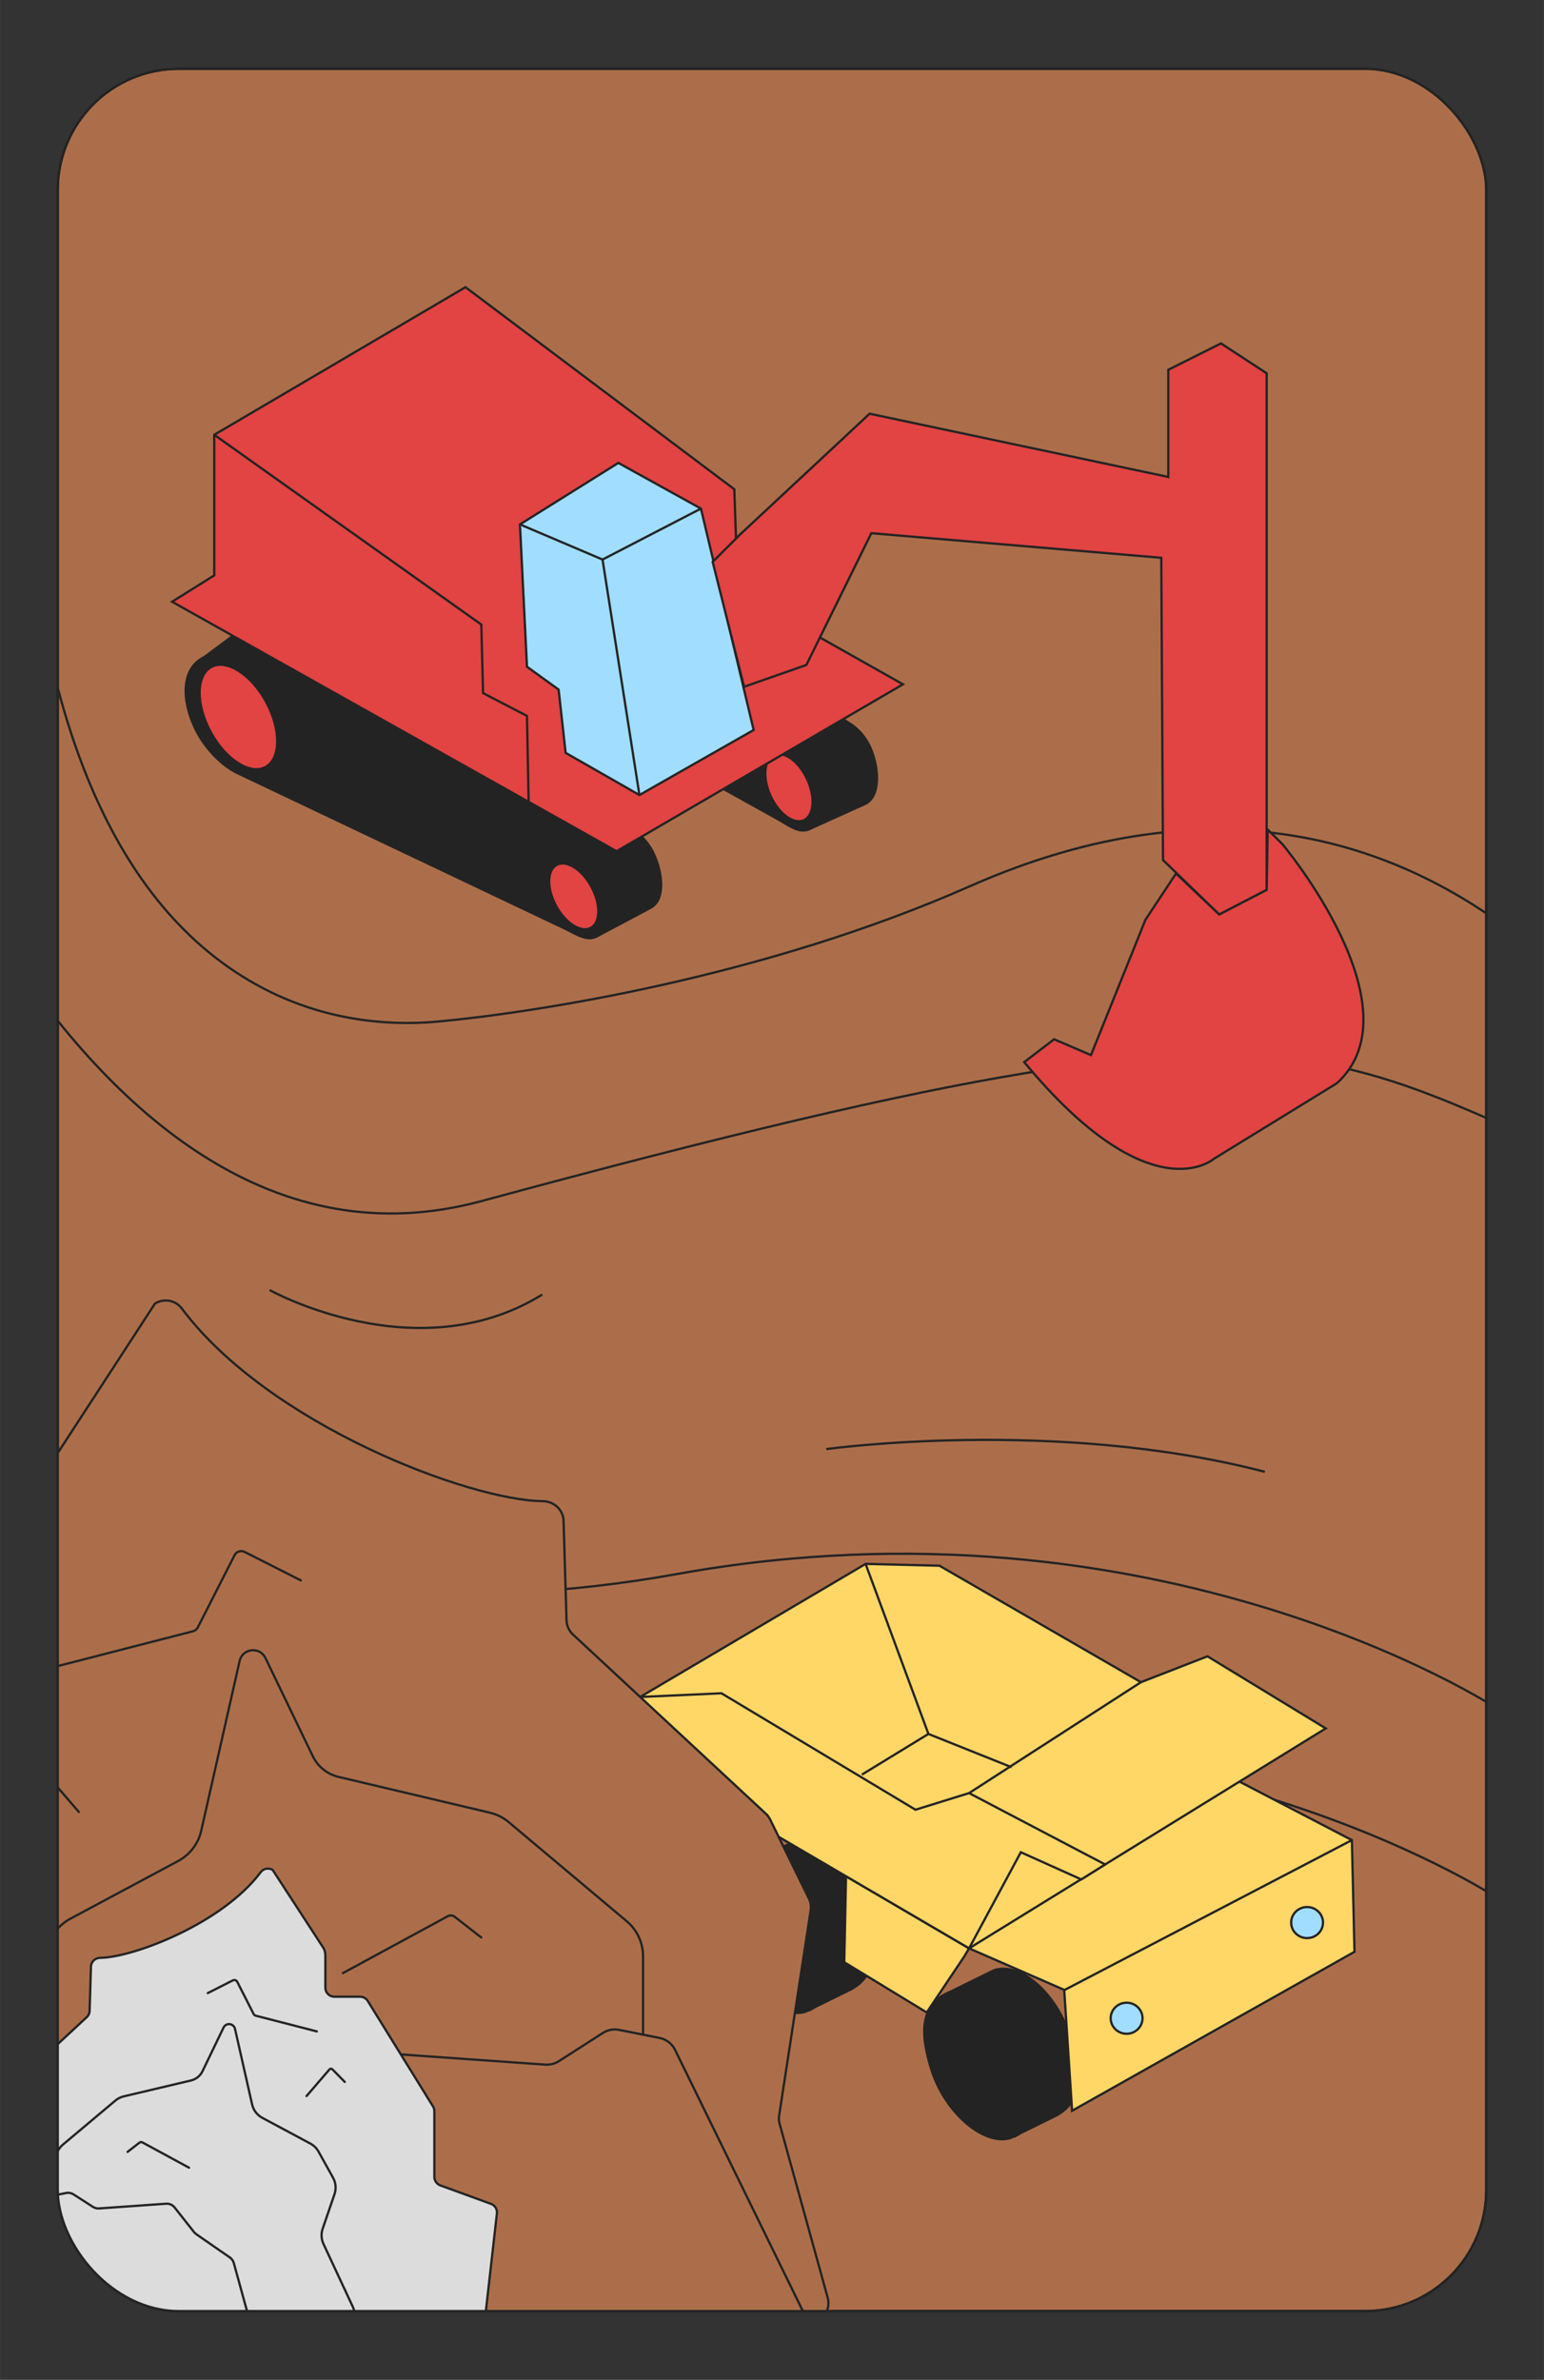
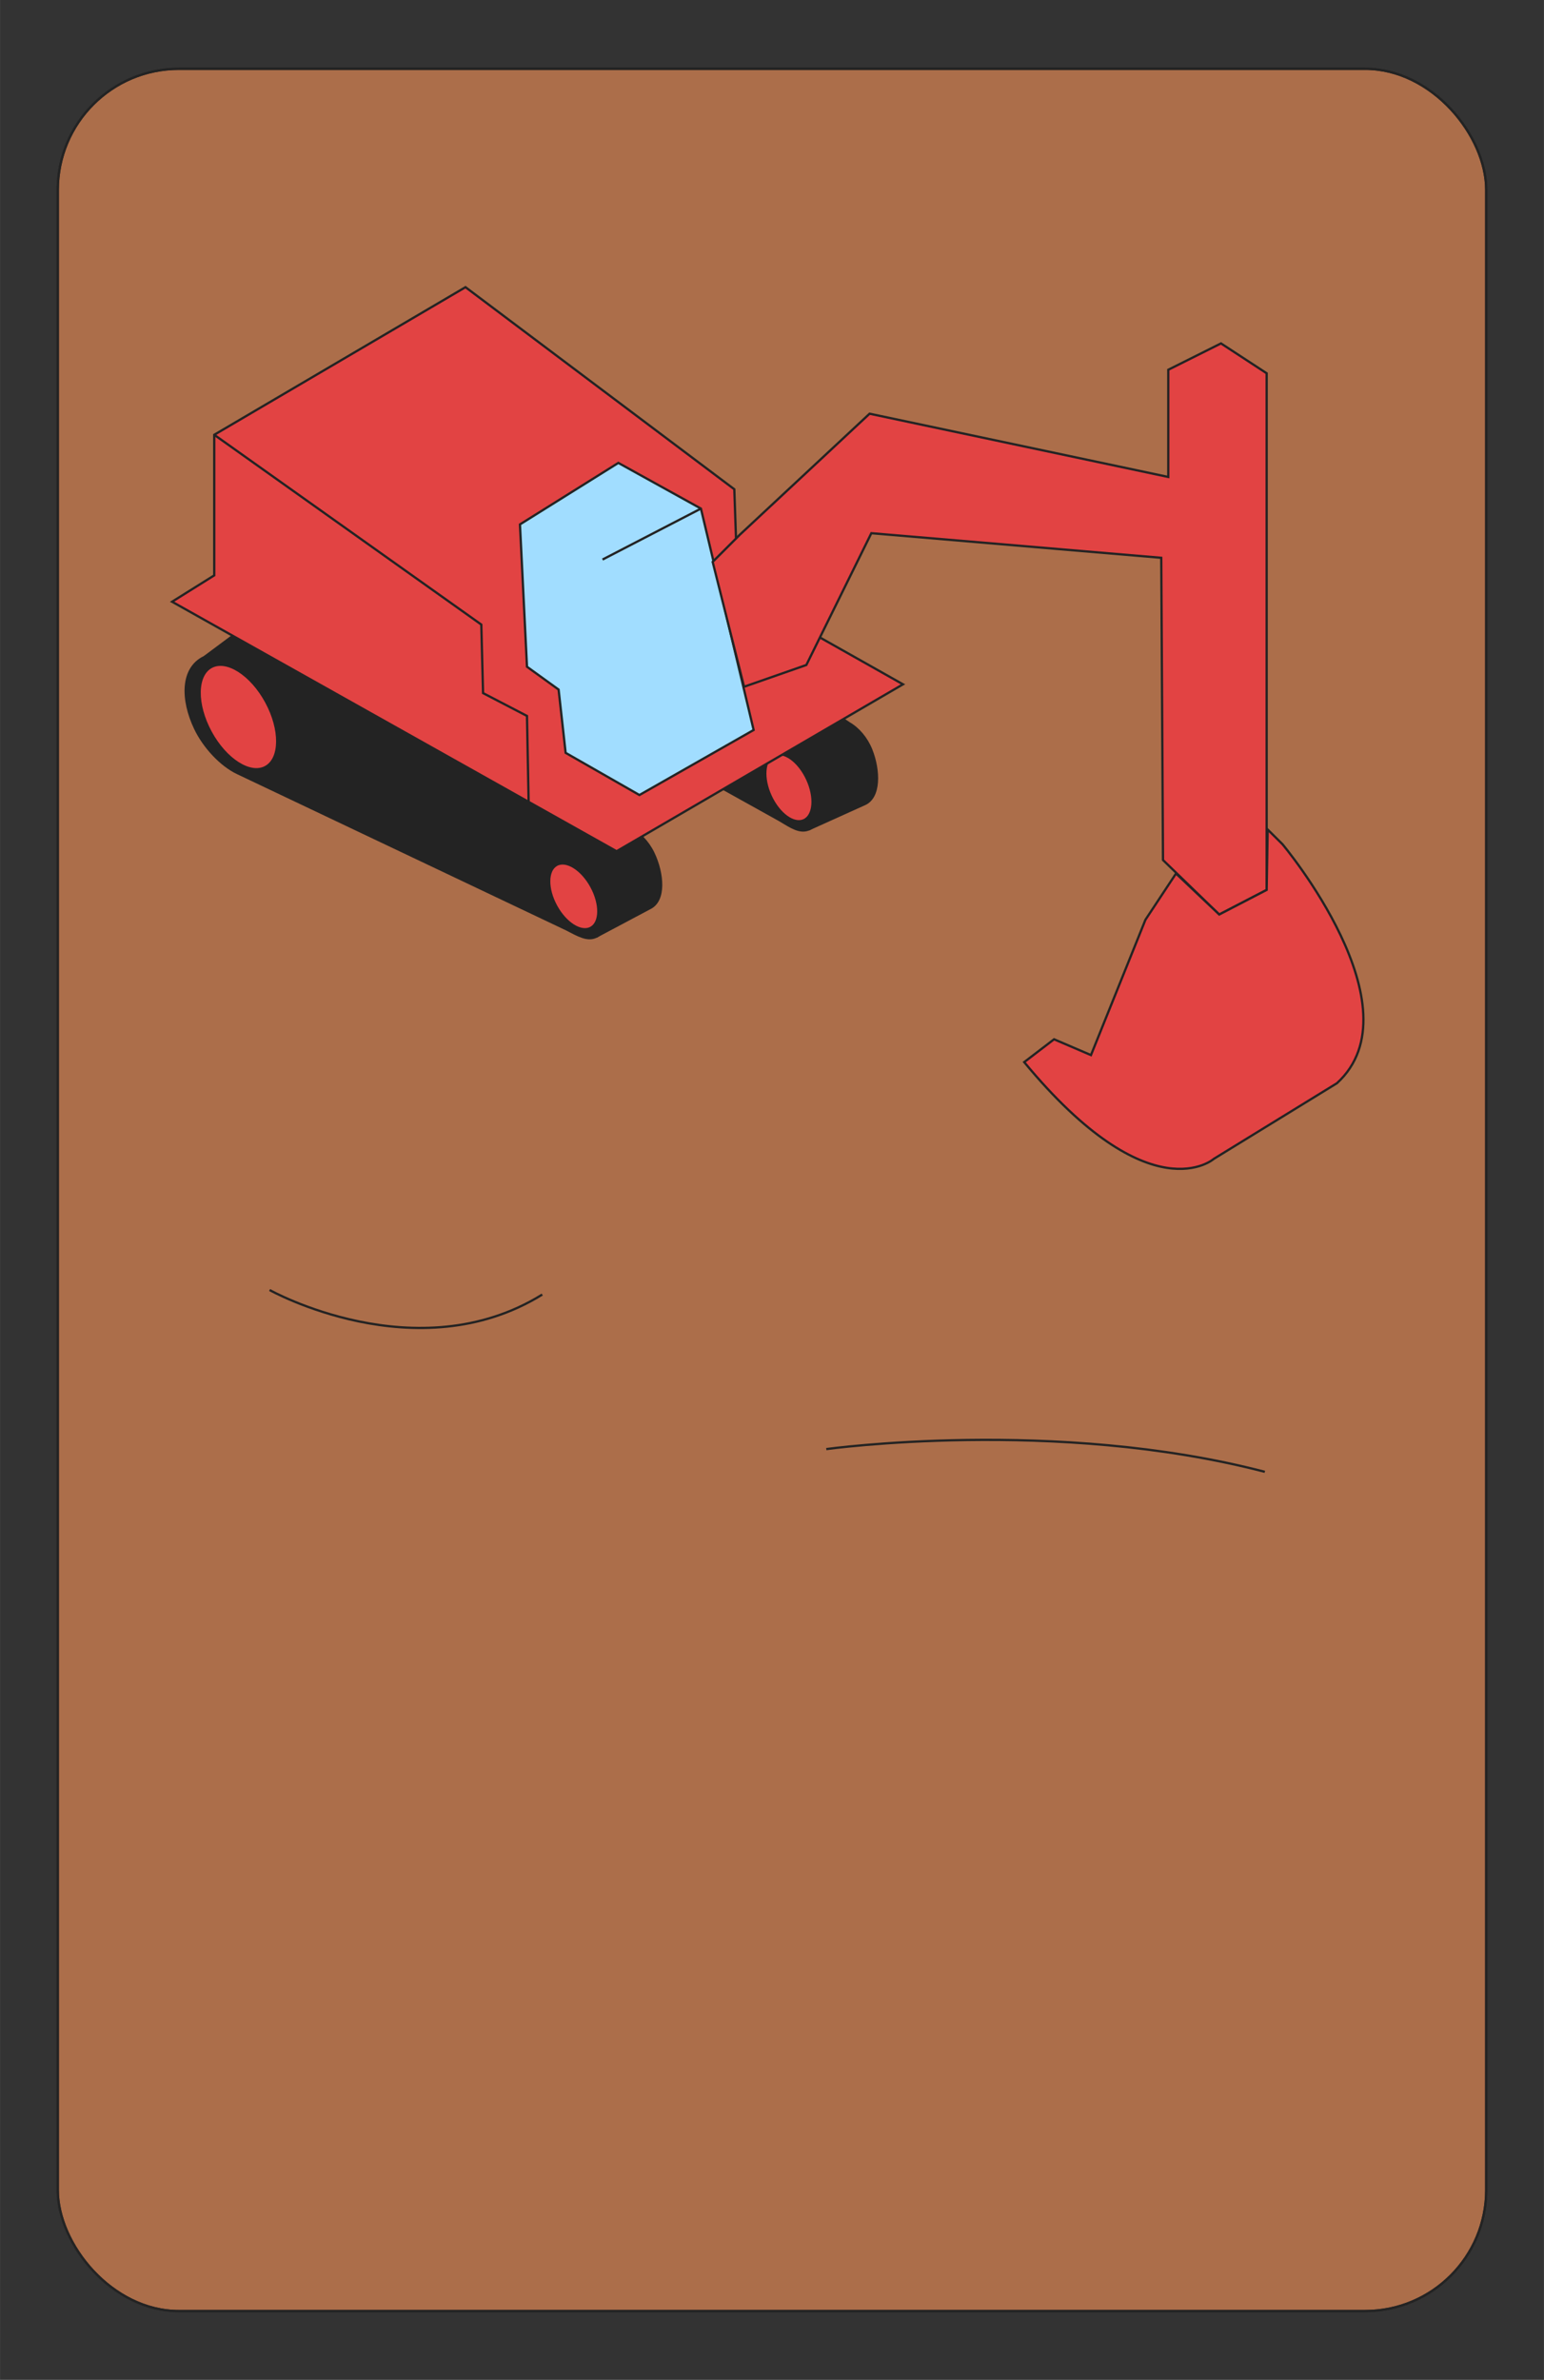
<svg xmlns="http://www.w3.org/2000/svg" id="Calque_1" width="17.992cm" height="27.728cm" viewBox="0 0 510 786">
  <rect x="0" y="0" width="510" height="786" fill="#333333" stroke="none" />
  <defs>
    <clipPath id="clippath">
-       <rect x="19.074" y="22.727" width="471.852" height="740.545" rx="40" ry="40" style="fill:none; stroke:#232323; stroke-miterlimit:10; stroke-width:.75px;" />
-     </clipPath>
+       </clipPath>
    <clipPath id="clippath-1">
      <ellipse cx="860.69" cy="378.877" rx="231.343" ry="354.408" style="fill:none; stroke:#232323; stroke-miterlimit:10; stroke-width:.75px;" />
    </clipPath>
  </defs>
  <rect x="19.074" y="22.727" width="471.852" height="740.545" rx="40" ry="40" style="fill:#ac6e4a; stroke:#232323; stroke-miterlimit:10; stroke-width:.75px;" />
  <g style="clip-path:url(#clippath);">
    <path d="m10.102,63.709s-26.985,211.804,79.141,263.862c17.11,8.393,36.298,11.578,55.275,9.827,31.408-2.897,106.955-14.294,175.829-44.698,163.987-72.391,240.81,88.642,240.81,88.642" style="fill:none; stroke:#232323; stroke-miterlimit:10; stroke-width:.75px;" />
    <path d="m494.02,563.976s-111.312-72.891-270.563-44.095c-71.368,12.905-144.896,6.663-213.41-17.123" style="fill:none; stroke:#232323; stroke-miterlimit:10; stroke-width:.75px;" />
    <path d="m494.02,626.5s-111.312-72.891-270.563-44.095c-71.368,12.905-144.896,6.663-213.41-17.123" style="fill:none; stroke:#232323; stroke-miterlimit:10; stroke-width:.75px;" />
    <path d="m-49.295,207.785s71.67,225.968,208.414,188.875c321.739-87.273,263.8-40.584,442.592,16.629" style="fill:none; stroke:#232323; stroke-miterlimit:10; stroke-width:.75px;" />
    <path d="m280.576,657.279c7.923-3.926,9.775-11.573,5.27-26.054-4.505-14.481-16.346-25.009-25.147-22.272l-14.487,7.117c-8.724,3.547-10.901,11.088-6.396,25.569,4.505,14.481,17.472,25.494,26.272,22.757l14.487-7.117Z" style="fill:#232323; stroke:#232323; stroke-miterlimit:10; stroke-width:.75px;" />
    <path d="m267.137,664.051c7.923-3.926,9.775-11.573,5.27-26.054s-16.346-25.009-25.147-22.272" style="fill:#232323; stroke:#232323; stroke-miterlimit:10; stroke-width:.75px;" />
    <ellipse cx="256.501" cy="640.778" rx="8.821" ry="15.324" transform="translate(-255.291 177.681) rotate(-26.043)" style="fill:#232323; stroke:#232323; stroke-miterlimit:10; stroke-width:.75px;" />
    <path d="m348.336,698.977c7.923-3.926,9.775-11.573,5.27-26.054-4.505-14.481-16.346-25.009-25.147-22.272l-14.487,7.117c-8.724,3.547-10.901,11.088-6.396,25.569,4.505,14.481,17.472,25.494,26.272,22.757l14.487-7.117Z" style="fill:#232323; stroke:#232323; stroke-miterlimit:10; stroke-width:.75px;" />
    <path d="m334.897,705.749c7.923-3.926,9.775-11.573,5.27-26.054-4.505-14.481-16.346-25.009-25.147-22.272" style="fill:#232323; stroke:#232323; stroke-miterlimit:10; stroke-width:.75px;" />
    <ellipse cx="324.261" cy="682.477" rx="8.821" ry="15.324" transform="translate(-266.718 211.666) rotate(-26.043)" style="fill:#232323; stroke:#232323; stroke-miterlimit:10; stroke-width:.75px;" />
    <polygon points="409.379 588.388 446.544 607.729 447.412 644.609 354.126 697.11 351.523 657.192 320.101 643.476 318.544 646.097 306.113 664.655 278.871 648.073 279.449 619.9 409.379 588.388" style="fill:#fed767; stroke:#232323; stroke-miterlimit:10; stroke-width:.75px;" />
    <polygon points="437.916 570.834 398.848 547.027 376.872 555.573 310.334 517.115 285.916 516.505 211.443 560.456 252.342 603.797 320.101 643.476 437.916 570.834" style="fill:#fed767; stroke:#232323; stroke-miterlimit:10; stroke-width:.75px;" />
    <polygon points="211.443 560.456 238.302 559.235 302.398 597.693 320.101 592.199 365.04 615.773 357.159 620.711 337.193 611.733 320.101 643.476 252.342 603.797 211.443 560.456" style="fill:#fed767; stroke:#232323; stroke-miterlimit:10; stroke-width:.75px;" />
    <line x1="376.872" y1="555.573" x2="320.101" y2="592.199" style="fill:#fed767; stroke:#232323; stroke-miterlimit:10; stroke-width:.75px;" />
    <polyline points="285.916 516.505 306.671 572.665 284.696 586.095" style="fill:#fed767; stroke:#232323; stroke-miterlimit:10; stroke-width:.75px;" />
    <line x1="334.141" y1="583.653" x2="306.671" y2="572.665" style="fill:#fed767; stroke:#232323; stroke-miterlimit:10; stroke-width:.75px;" />
    <line x1="351.681" y1="657.203" x2="446.544" y2="607.729" style="fill:#fed767; stroke:#232323; stroke-miterlimit:10; stroke-width:.75px;" />
    <ellipse cx="372.132" cy="666.558" rx="5.259" ry="5.128" style="fill:#a1ddff; stroke:#232323; stroke-miterlimit:10; stroke-width:.75px;" />
    <ellipse cx="431.752" cy="634.959" rx="5.259" ry="5.128" style="fill:#a1ddff; stroke:#232323; stroke-miterlimit:10; stroke-width:.75px;" />
    <path d="m252.952,598.997l-63.688-59.156c-1.367-1.27-2.144-3.051-2.144-4.917l-.966-32.429c0-3.775-3.106-6.67-6.88-6.708-24.293-.246-90.577-25.327-119.211-63.618-2.075-2.775-5.948-3.471-8.89-1.639l-37.061,56.973c-1.602,2.281-2.056,4.271-2.056,6.588v23.858c0,3.706-3.004,6.711-6.711,6.711H-13.747c-2.324,0-4.483,1.203-5.706,3.179l-48.453,78.296c-.657,1.061-1.004,2.284-1.004,3.531v48.793c0,2.82-1.763,5.339-4.413,6.305l-37.672,13.73c-2.912,1.061-4.719,3.979-4.37,7.059l8.58,75.848c.384,3.393,3.254,5.956,6.668,5.956h367.045c4.435,0,7.65-4.225,6.468-8.499l-15.867-57.385c-.253-.914-.309-1.87-.165-2.807l10.403-67.724c.208-1.355-.004-2.741-.607-3.973l-12.75-26.01c-.362-.738-.856-1.404-1.459-1.963Z" style="fill:#ac6e4a; stroke:#232323; stroke-linecap:round; stroke-miterlimit:10; stroke-width:.75px;" />
    <path d="m99.383,521.964l-18.6-9.42c-1.213-.614-2.694-.131-3.31,1.081l-12.14,23.854c-.321.63-.897,1.093-1.582,1.269l-45.356,11.671" style="fill:#ac6e4a; stroke:#232323; stroke-linecap:round; stroke-linejoin:round; stroke-width:.75px;" />
    <path d="m26.033,598.435l-17.04-19.808c-.555-.645-1.542-.678-2.139-.071l-9.218,9.376" style="fill:#ac6e4a; stroke:#232323; stroke-linecap:round; stroke-linejoin:round; stroke-width:.75px;" />
    <path d="m181.989,761.534l29.048-70.583c.907-2.203,1.373-4.562,1.373-6.944v-37.902c0-4.468-1.976-8.707-5.397-11.58l-38.971-32.724c-1.808-1.519-3.947-2.592-6.246-3.136l-49.965-11.81c-3.725-.88-6.854-3.394-8.517-6.842l-15.644-32.431c-1.869-3.875-7.577-3.225-8.526.972l-12.681,56.071c-.967,4.278-3.745,7.925-7.611,9.995l-35.672,19.1c-2.56,1.371-4.671,3.449-6.081,5.987l-10.758,19.365c-2.08,3.745-2.475,8.196-1.086,12.248l8.788,25.631c1.269,3.702,1.054,7.752-.601,11.299l-21.916,46.964c-2.66,5.699,1.514,12.228,7.803,12.208l174.755-.572c3.467-.011,6.586-2.108,7.906-5.314Z" style="fill:#ac6e4a; stroke:#232323; stroke-linecap:round; stroke-miterlimit:10; stroke-width:.75px;" />
    <path d="m82.955,718.301l24.966-17.284c.597-.413,1.129-.913,1.58-1.483l14.542-18.4c1.504-1.903,3.851-2.939,6.27-2.769l49.817,3.513c1.576.111,3.146-.29,4.476-1.143l14.521-9.315c1.6-1.026,3.535-1.391,5.399-1.019l13.321,2.664c2.241.448,4.146,1.916,5.15,3.969l43.931,89.795H67.817l12.242-44.445c.457-1.659,1.482-3.104,2.896-4.083Z" style="fill:#ac6e4a; stroke:#232323; stroke-linecap:round; stroke-miterlimit:10; stroke-width:.75px;" />
    <path d="m158.952,639.881l-8.932-6.954c-.566-.44-1.714-.378-2.263.015l-34.5,18.704" style="fill:#ac6e4a; stroke:#232323; stroke-linecap:round; stroke-linejoin:round; stroke-width:.75px;" />
    <path d="m.322,692.514l28.325-26.31c.608-.565.953-1.357.953-2.187l.43-14.423c0-1.679,1.381-2.966,3.06-2.983,10.804-.109,40.284-11.264,53.019-28.294.923-1.234,2.645-1.544,3.954-.729l16.483,25.339c.712,1.014.914,1.9.914,2.93v10.611c0,1.648,1.336,2.985,2.985,2.985h8.491c1.034,0,1.994.535,2.538,1.414l21.55,34.822c.292.472.447,1.016.447,1.571v21.701c0,1.254.784,2.375,1.963,2.804l16.754,6.106c1.295.472,2.099,1.77,1.944,3.14l-3.816,33.734c-.171,1.509-1.447,2.649-2.966,2.649H-5.893c-1.972,0-3.402-1.879-2.877-3.78l7.057-25.522c.112-.406.137-.832.073-1.249l-4.627-30.12c-.093-.603.002-1.219.27-1.767l5.67-11.568c.161-.328.381-.624.649-.873Z" style="fill:#dcdcdc; stroke:#232323; stroke-linecap:round; stroke-miterlimit:10; stroke-width:.75px;" />
    <path d="m68.622,658.253l8.272-4.19c.539-.273,1.198-.058,1.472.481l5.399,10.609c.143.28.399.486.704.564l20.172,5.191" style="fill:#dcdcdc; stroke:#232323; stroke-linecap:round; stroke-linejoin:round; stroke-width:.75px;" />
    <path d="m101.245,692.264l7.579-8.81c.247-.287.686-.301.951-.032l4.1,4.17" style="fill:#dcdcdc; stroke:#232323; stroke-linecap:round; stroke-linejoin:round; stroke-width:.75px;" />
    <path d="m31.883,764.802l-12.919-31.392c-.403-.98-.611-2.029-.611-3.089v-16.857c0-1.987.879-3.872,2.401-5.15l17.332-14.554c.804-.675,1.756-1.153,2.778-1.395l22.222-5.252c1.657-.392,3.048-1.51,3.788-3.043l6.958-14.424c.831-1.724,3.37-1.434,3.792.432l5.64,24.937c.43,1.903,1.665,3.525,3.385,4.445l15.865,8.495c1.138.61,2.077,1.534,2.704,2.663l4.785,8.612c.925,1.665,1.101,3.645.483,5.447l-3.908,11.399c-.565,1.647-.469,3.448.267,5.025l9.747,20.887c1.183,2.535-.673,5.439-3.47,5.429l-77.723-.255c-1.542-.005-2.929-.938-3.516-2.364Z" style="fill:#dcdcdc; stroke:#232323; stroke-linecap:round; stroke-miterlimit:10; stroke-width:.75px;" />
    <path d="m75.929,745.575l-11.104-7.687c-.266-.184-.502-.406-.703-.659l-6.468-8.183c-.669-.846-1.713-1.307-2.789-1.231l-22.156,1.562c-.701.049-1.399-.129-1.991-.508l-6.458-4.143c-.711-.456-1.572-.619-2.401-.453l-5.925,1.185c-.997.199-1.844.852-2.291,1.765l-19.538,39.936h88.555l-5.444-19.767c-.203-.738-.659-1.38-1.288-1.816Z" style="fill:#dcdcdc; stroke:#232323; stroke-linecap:round; stroke-miterlimit:10; stroke-width:.75px;" />
    <path d="m42.129,710.697l3.972-3.093c.252-.196.762-.168,1.007.007l15.344,8.319" style="fill:#dcdcdc; stroke:#232323; stroke-linecap:round; stroke-linejoin:round; stroke-width:.75px;" />
  </g>
  <rect x="19.074" y="22.727" width="471.852" height="740.545" rx="40" ry="40" style="fill:none; stroke:#232323; stroke-miterlimit:10; stroke-width:.75px;" />
  <path d="m159.054,163.584c4.648-1.858,12.769,2.117,17.519,5.404,1.391.963,103.902,69.856,103.902,69.856,3.053,1.753,5.788,4.975,7.3,8.759,2.728,6.824,3.005,15.913-2.372,18.063l-18.314,8.271c-2.947,1.178-5.869-.829-9.593-3.069l-105.084-58.475c-5.424-3.007-10.569-9.432-13.044-15.623-3.96-9.906-3.279-20.219,4.527-23.34l15.159-9.845Z" style="fill:#232323; stroke:#232323; stroke-miterlimit:10; stroke-width:.75px;" />
  <path d="m143.895,173.429c4.648-1.858,9.615.542,14.365,3.829,1.391.963,103.902,69.856,103.902,69.856,3.053,1.753,5.788,4.975,7.3,8.759,2.728,6.824,3.005,15.913-2.372,18.063" style="fill:#232323; stroke:#232323; stroke-miterlimit:10; stroke-width:.75px;" />
  <ellipse cx="260.592" cy="260.14" rx="6.642" ry="11.83" transform="translate(-85.036 133.167) rotate(-24.778)" style="fill:#e24343; stroke:#232323; stroke-miterlimit:10; stroke-width:.75px;" />
  <ellipse cx="153.872" cy="193.897" rx="10.426" ry="18.791" transform="translate(-67.098 82.341) rotate(-24.778)" style="fill:#fff; stroke:#232323; stroke-miterlimit:10; stroke-width:.75px;" />
  <path d="m81.968,206.219c4.518-2.154,12.879,1.29,17.831,4.264,1.45.871,108.186,63.017,108.186,63.017,3.16,1.553,6.096,4.592,7.849,8.27,3.162,6.634,4.024,15.686-1.204,18.178l-17.743,9.433c-2.865,1.365-5.91-.449-9.771-2.444l-108.633-51.584c-5.607-2.651-11.155-8.732-14.024-14.75-4.59-9.63-4.575-19.966,3.014-23.583l14.494-10.801Z" style="fill:#232323; stroke:#232323; stroke-miterlimit:10; stroke-width:.75px;" />
  <path d="m67.475,217.021c4.518-2.154,9.63-.078,14.582,2.896,1.45.871,108.186,63.017,108.186,63.017,3.16,1.553,6.096,4.592,7.849,8.27,3.162,6.634,4.024,15.686-1.204,18.178" style="fill:#232323; stroke:#232323; stroke-miterlimit:10; stroke-width:.75px;" />
  <ellipse cx="189.516" cy="296.034" rx="6.642" ry="11.83" transform="translate(-118.207 126.154) rotate(-28.472)" style="fill:#e24343; stroke:#232323; stroke-miterlimit:10; stroke-width:.75px;" />
  <ellipse cx="78.75" cy="236.803" rx="10.426" ry="18.791" transform="translate(-103.367 66.184) rotate(-28.472)" style="fill:#e24343; stroke:#232323; stroke-miterlimit:10; stroke-width:.75px;" />
  <polygon points="242.549 161.588 243.71 195.249 298.264 226.008 203.665 281.142 56.833 198.731 70.762 190.025 70.762 143.596 153.753 94.846 242.549 161.588" style="fill:#e24343; stroke:#232323; stroke-miterlimit:10; stroke-width:.75px;" />
  <polyline points="70.762 143.596 158.977 206.276 159.557 228.91 174.066 236.454 174.607 264.941" style="fill:none; stroke:#232323; stroke-miterlimit:10; stroke-width:.75px;" />
  <polygon points="231.522 167.972 248.933 241.097 211.209 262.571 186.834 248.642 184.513 227.749 174.066 220.204 171.745 173.195 204.245 152.882 231.522 167.972" style="fill:#a1ddff; stroke:#232323; stroke-miterlimit:10; stroke-width:.75px;" />
-   <polyline points="211.209 262.571 199.022 184.802 171.745 173.195" style="fill:#a1ddff; stroke:#232323; stroke-miterlimit:10; stroke-width:.75px;" />
  <line x1="231.522" y1="167.972" x2="199.022" y2="184.802" style="fill:#fff; stroke:#232323; stroke-miterlimit:10; stroke-width:.75px;" />
  <polygon points="266.344 219.624 287.817 176.097 383.577 184.222 384.157 284.044 402.729 302.035 418.399 293.91 418.399 123.284 403.309 113.418 385.898 122.123 385.898 157.525 287.237 136.632 244.29 176.677 235.4 185.567 245.77 226.815 266.344 219.624" style="fill:#e24343; stroke:#232323; stroke-miterlimit:10; stroke-width:.75px;" />
  <path d="m423.622,278.821s45.268,53.974,17.991,78.929l-40.625,24.956s-20.893,18.572-62.679-31.92l9.866-7.545,12.188,5.223,17.991-44.688,10.101-15.281,14.274,13.54,15.67-8.125.333-19.939,4.891,4.849Z" style="fill:#e24343; stroke:#232323; stroke-miterlimit:10; stroke-width:.75px;" />
  <path d="m179.112,427.552c-41.457,25.664-90.068-1.501-90.068-1.501" style="fill:none; stroke:#232323; stroke-miterlimit:10; stroke-width:.75px;" />
  <path d="m272.933,478.591s75.807-10.508,144.859,7.506" style="fill:none; stroke:#232323; stroke-miterlimit:10; stroke-width:.75px;" />
  <g style="clip-path:url(#clippath-1);">
    <path d="m479.453,704.079c5.05-5.191,21.237,1.692,34.409,1.329-4.738,8.545-5.184,19.052-7.565,28.53-10.211-.203-35.636,12.476-43.1,14.774-10.032,3.089-19.454,9.02-30.217,9.139-3.839.043-7.44-.899-9.499-3.929l55.971-49.843Z" style="fill:#232323; stroke:#232323; stroke-miterlimit:10; stroke-width:.75px;" />
    <path d="m710.578,712.44c-.548,1.719-1.23,3.441-2.07,5.151-1.086,2.22-2.434,4.419-4.094,6.554-1.245,1.602-2.583,3.131-4,4.589-12.965,13.372-32.384,20.784-44.763,22.781h-163.529c-.091-.082,2.123-10.961,4.75-23.677v-.003c2.053-9.939,4.358-20.995,6.006-28.899,1.333-6.393,2.24-10.718,2.24-10.718,0,0,85.194-10.358,94.773-11.506-11.875-5.564-23.264-12.238-32.694-21.46-13.064-12.815-20.98-30.091-22.541-48.294-1.526-17.928,3.453-35.845,14.133-50.336,8.367-11.333,19.794-20.377,32.802-25.739,8.83,9.076,17.811,18.057,27.874,25.78,5.181,3.977,10.674,7.62,16.473,10.648,2.536,1.327,5.777,3.179,8.43,4.245-2.322,2.855-9.741,12.614-11.404,14.415,11.035,11.243,20.759,21.388,31.404,32.996,11.184,12.183,22.266,24.606,31.59,38.302,5.655,8.329,10.704,17.217,14.338,26.635,1.535,5.113,4.074,16.684.281,28.536Z" style="fill:#ac6e4a; stroke:#232323; stroke-miterlimit:10; stroke-width:.75px;" />
  </g>
  <ellipse cx="860.69" cy="378.877" rx="231.343" ry="354.408" style="fill:none; stroke:#232323; stroke-miterlimit:10; stroke-width:.75px;" />
</svg>